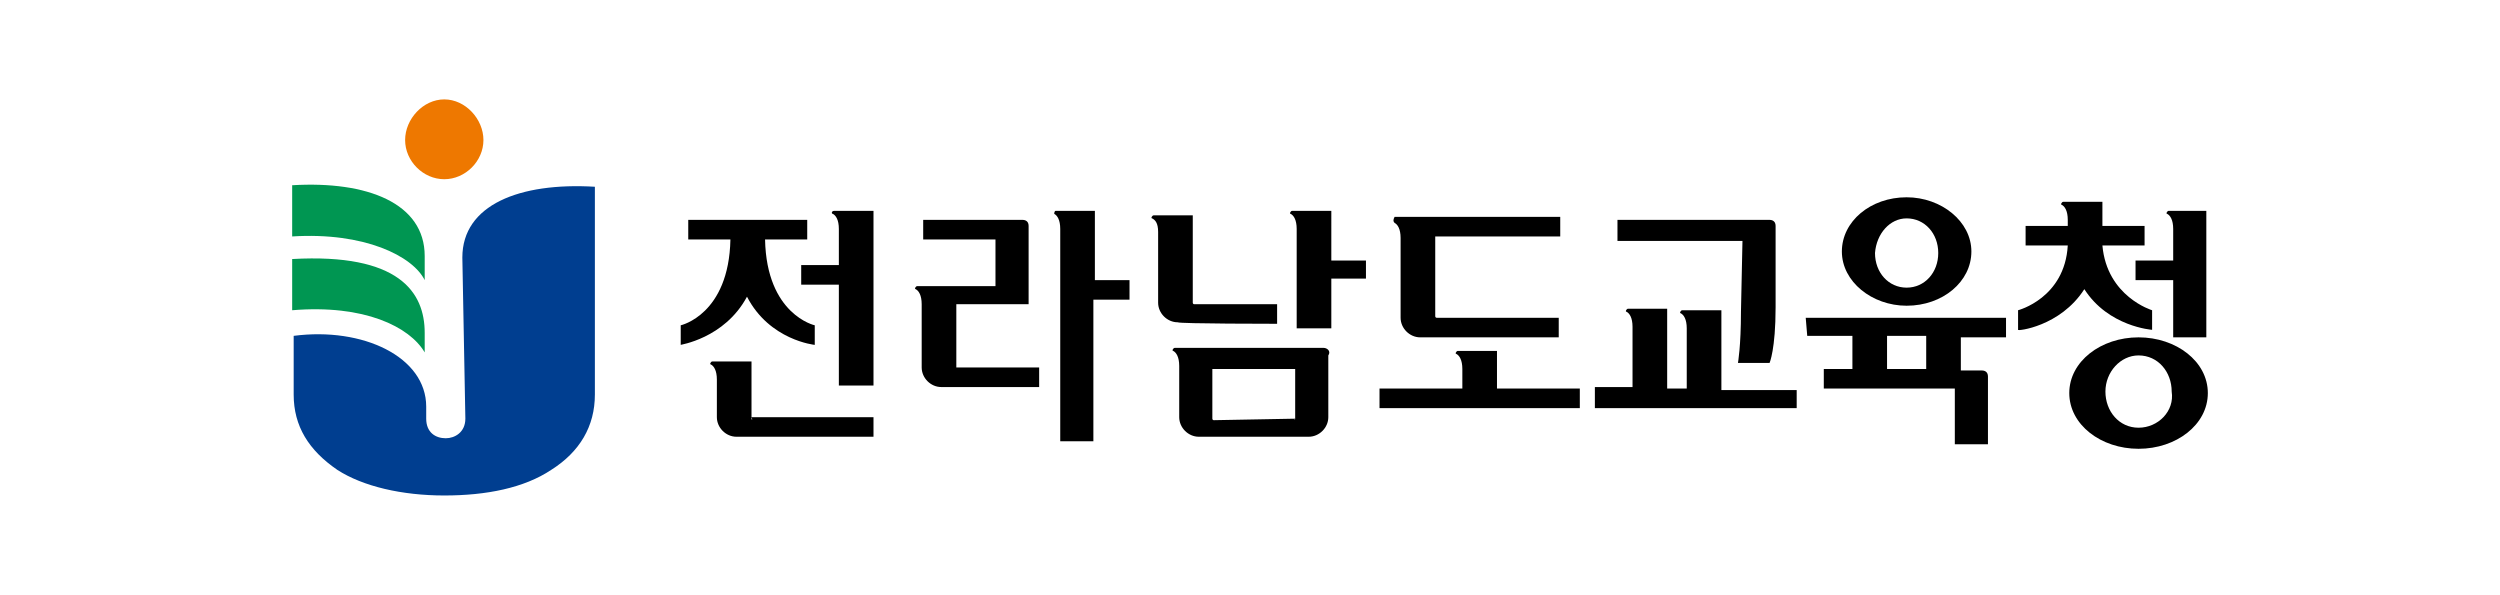
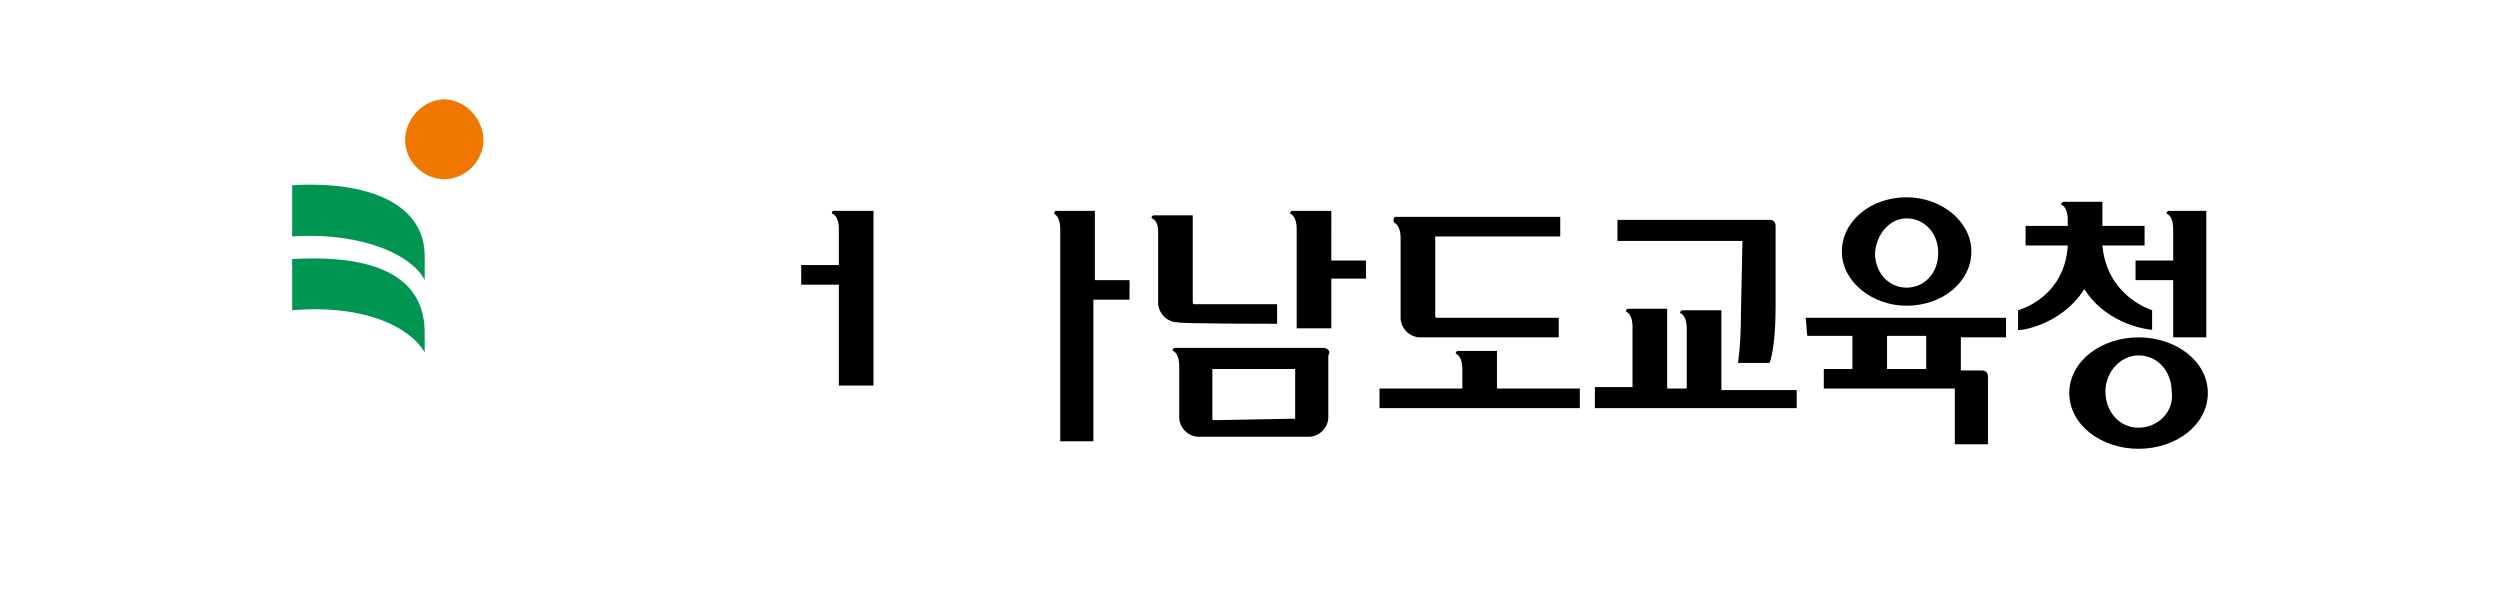
<svg xmlns="http://www.w3.org/2000/svg" version="1.1" id="레이어_1" x="0px" y="0px" viewBox="0 0 166 39.5" style="enable-background:new 0 0 166 39.5;" xml:space="preserve">
  <style type="text/css">
	.st0{fill:#EE7800;}
	.st1{fill:#009652;}
	.st2{fill:#003E90;}
</style>
  <g>
    <g>
      <g>
        <g>
          <g>
            <path class="st0" d="M32.1,9.3c0,1.4-1.2,2.6-2.6,2.6c-1.4,0-2.6-1.2-2.6-2.6s1.2-2.7,2.6-2.7C30.9,6.6,32.1,7.9,32.1,9.3z" />
            <g>
              <g>
                <g>
                  <g>
                    <path class="st1" d="M28.2,23.4c-1-1.7-4-3.2-8.8-2.8v-3.4c7.1-0.4,8.8,2.2,8.8,4.9V23.4z" />
                  </g>
                  <path class="st1" d="M28.2,18.6V17c0-3.5-3.8-5-8.8-4.7v3.4C24.2,15.4,27.4,17,28.2,18.6z" />
                </g>
              </g>
            </g>
          </g>
-           <path class="st2" d="M30.7,17.1c0-3.5,3.8-5,8.8-4.7v13.8c0,2.1-1,3.8-2.9,5c-1.8,1.2-4.3,1.7-7.1,1.7s-5.4-0.6-7.1-1.7      c-1.9-1.3-2.9-2.9-2.9-5c0,0,0-3.5,0-3.9c4.6-0.6,8.8,1.4,8.8,4.7v0.8c0,0.9,0.6,1.3,1.3,1.3c0.6,0,1.3-0.4,1.3-1.3L30.7,17.1z" />
        </g>
      </g>
    </g>
    <g>
      <path d="M115.6,20.7c0,2.3-0.2,3.4-0.2,3.4h2.1c0,0,0.4-0.9,0.4-3.7v-5.4c0-0.3-0.2-0.4-0.4-0.4h-10.1V16h8.3L115.6,20.7    L115.6,20.7z" />
      <path d="M119.3,27.2v-1.3h-5v-5.3h-2.6c-0.1,0-0.2,0.2-0.1,0.2c0.2,0.1,0.4,0.4,0.4,1v4h-1.3v-5.3h-2.6c-0.1,0-0.2,0.2-0.1,0.2    c0.2,0.1,0.4,0.4,0.4,1v4h-2.5v1.4H119.3z" />
      <path d="M142,22.4c-2.5,0-4.6,1.6-4.6,3.7s2.1,3.7,4.6,3.7s4.6-1.6,4.6-3.7C146.6,24,144.5,22.4,142,22.4z M142,28.4    c-1.3,0-2.2-1.1-2.2-2.4c0-1.3,1-2.4,2.2-2.4c1.3,0,2.2,1.1,2.2,2.4C144.4,27.3,143.3,28.4,142,28.4z" />
      <path d="M138.4,19.2c1.6,2.5,4.5,2.7,4.5,2.7v-1.3c0,0-3-0.9-3.3-4.3h2.8v-1.3h-2.8v-1.6H137c-0.1,0-0.2,0.2-0.1,0.2    c0.2,0.1,0.4,0.4,0.4,1V15h-2.8v1.3h2.8c-0.2,3.5-3.3,4.3-3.3,4.3v1.3C133.9,22,136.8,21.7,138.4,19.2z" />
      <path d="M144,14c-0.1,0-0.2,0.2-0.1,0.2c0.2,0.1,0.4,0.4,0.4,1v2.1h-2.5v1.3h2.5v3.8h2.2v-8.4L144,14L144,14z" />
-       <path d="M49.6,19.7c1.5,2.9,4.5,3.2,4.5,3.2v-1.3c0,0-3.2-0.7-3.3-5.7h2.8v-1.3h-7.9v1.3h2.8c-0.1,5-3.3,5.7-3.3,5.7v1.3    C45.1,22.9,48.1,22.5,49.6,19.7z" />
      <path d="M55.3,14.2c0.2,0.1,0.4,0.4,0.4,1v2.4h-2.5v1.3h2.5v6.7H58V14h-2.6C55.2,14,55.2,14.2,55.3,14.2z" />
-       <path d="M49.9,27.8V24l0,0h-2.2h-0.4c-0.1,0-0.2,0.2-0.1,0.2c0.2,0.1,0.4,0.4,0.4,1v2.5c0,0.7,0.6,1.3,1.3,1.3h9.1v-1.3H49.9    C50,27.9,49.9,27.9,49.9,27.8z" />
      <path d="M84.8,21.5v-1.3h-5.5c-0.1,0-0.1-0.1-0.1-0.1v-5.8l0,0l0,0h-2.6c-0.1,0-0.2,0.2-0.1,0.2c0.2,0.1,0.4,0.3,0.4,0.9v4.7    c0,0.7,0.6,1.3,1.3,1.3C78.3,21.5,84.8,21.5,84.8,21.5z" />
      <path d="M87.9,23.1H78c-0.1,0-0.2,0.2-0.1,0.2c0.2,0.1,0.4,0.4,0.4,1v3.4c0,0.7,0.6,1.3,1.3,1.3h7.3c0.7,0,1.3-0.6,1.3-1.3v-4.1    C88.4,23.3,88.1,23.1,87.9,23.1z M86,27.8C86,27.9,85.9,27.9,86,27.8l-5.4,0.1c-0.1,0-0.1-0.1-0.1-0.1v-3.3H86V27.8z" />
      <path d="M88.4,14h-2.6c-0.1,0-0.2,0.2-0.1,0.2c0.2,0.1,0.4,0.4,0.4,1v6.6h2.3v-3.3h2.3v-1.2h-2.3V14z" />
-       <path d="M63.5,24.3v-4.1h4.8V15c0-0.3-0.2-0.4-0.4-0.4h-6.6v1.3h4.8V19h-5.2c-0.1,0-0.2,0.2-0.1,0.2c0.2,0.1,0.4,0.4,0.4,1v4.2    c0,0.7,0.6,1.3,1.3,1.3h6.5v-1.3h-5.5C63.5,24.5,63.5,24.4,63.5,24.3z" />
      <path d="M72.7,14h-2.6C70,14,70,14.2,70,14.2c0.2,0.1,0.4,0.4,0.4,1v14.1h2.2v-9.4H75v-1.3h-2.3C72.7,18.7,72.7,14,72.7,14z" />
      <path d="M92.6,14.8c0.2,0.1,0.4,0.4,0.4,1v5.3c0,0.7,0.6,1.3,1.3,1.3h9.2v-1.3h-8.1c-0.1,0-0.1-0.1-0.1-0.1v-5.3h8.3v-1.3h-11    C92.5,14.6,92.5,14.7,92.6,14.8z" />
      <path d="M99.4,23.3h-2.6c-0.1,0-0.2,0.2-0.1,0.2c0.2,0.1,0.4,0.4,0.4,1v1.3h-5.5v1.3h13.3v-1.3h-5.5L99.4,23.3L99.4,23.3z" />
      <path d="M126.6,20.3c2.4,0,4.3-1.6,4.3-3.6s-2-3.6-4.3-3.6c-2.4,0-4.3,1.6-4.3,3.6S124.3,20.3,126.6,20.3z M126.6,14.5    c1.2,0,2.1,1,2.1,2.3s-0.9,2.3-2.1,2.3s-2.1-1-2.1-2.3C124.6,15.5,125.5,14.5,126.6,14.5z" />
      <path d="M120,22.3h3v2.2h-1.9v1.3h8.7v3.7h2.2V25c0-0.3-0.2-0.4-0.4-0.4h-1.4v-2.2h3v-1.3h-13.3L120,22.3z M125.3,22.3h2.6v2.2    h-2.6V22.3z" />
    </g>
  </g>
</svg>